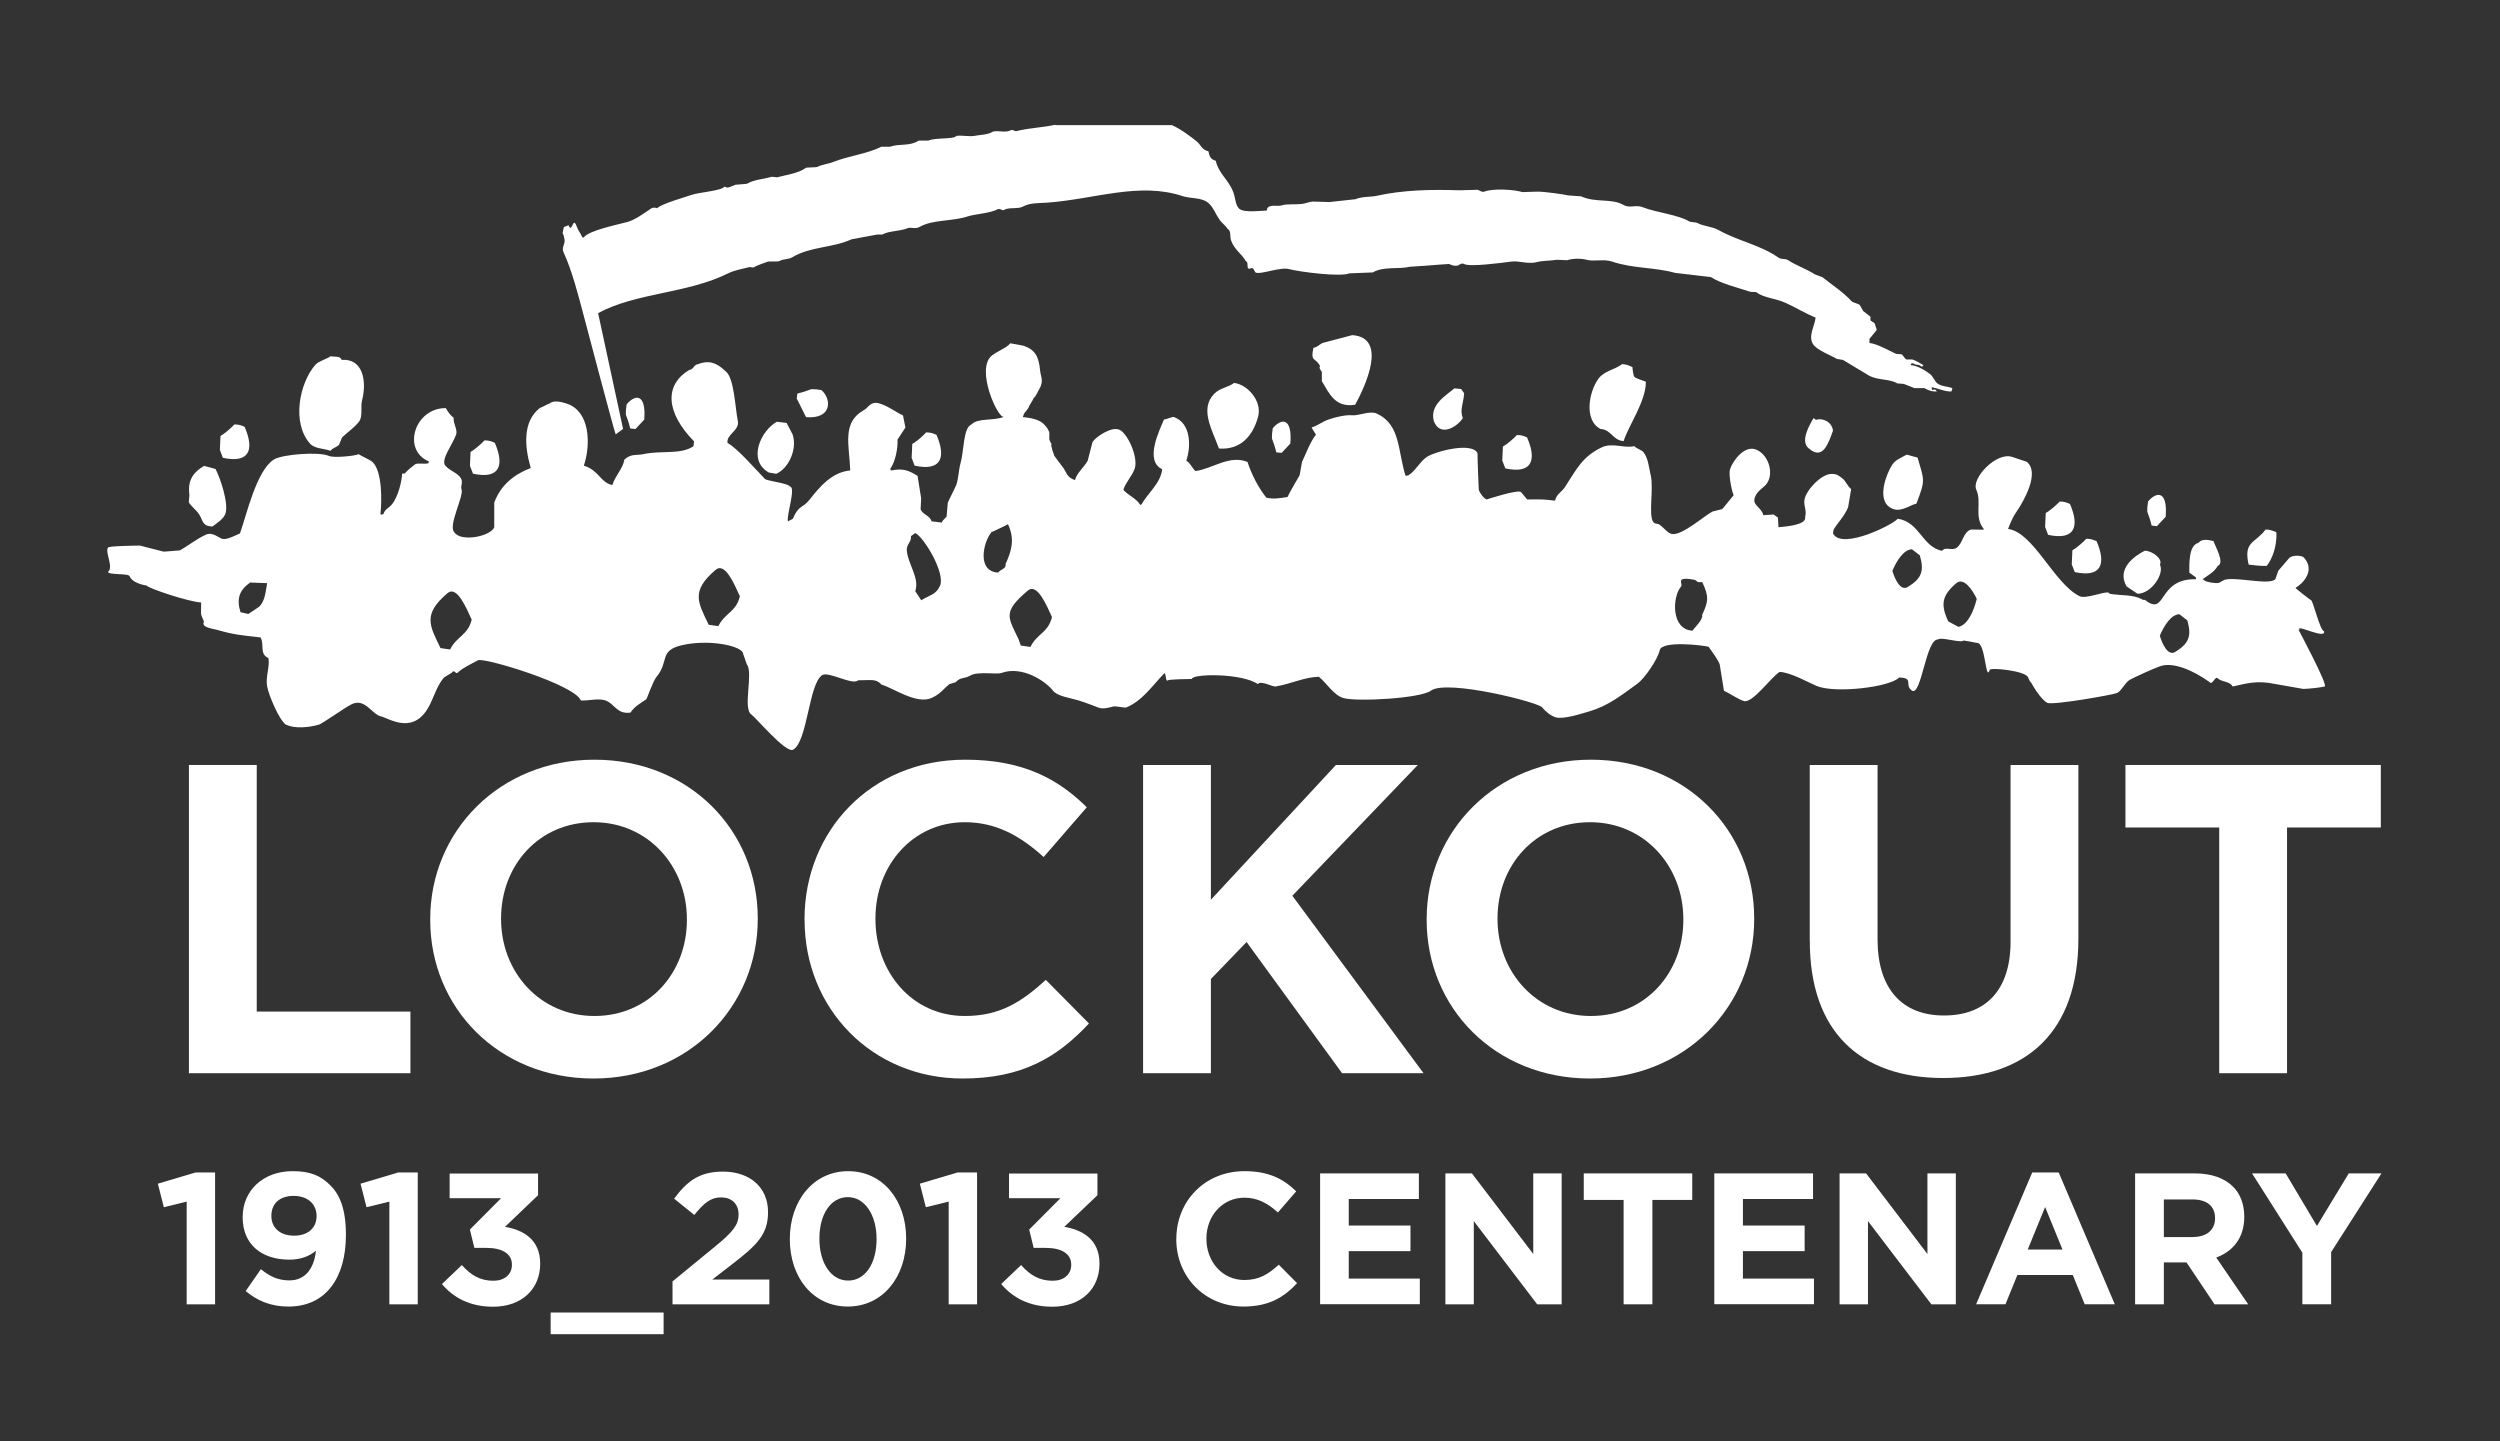
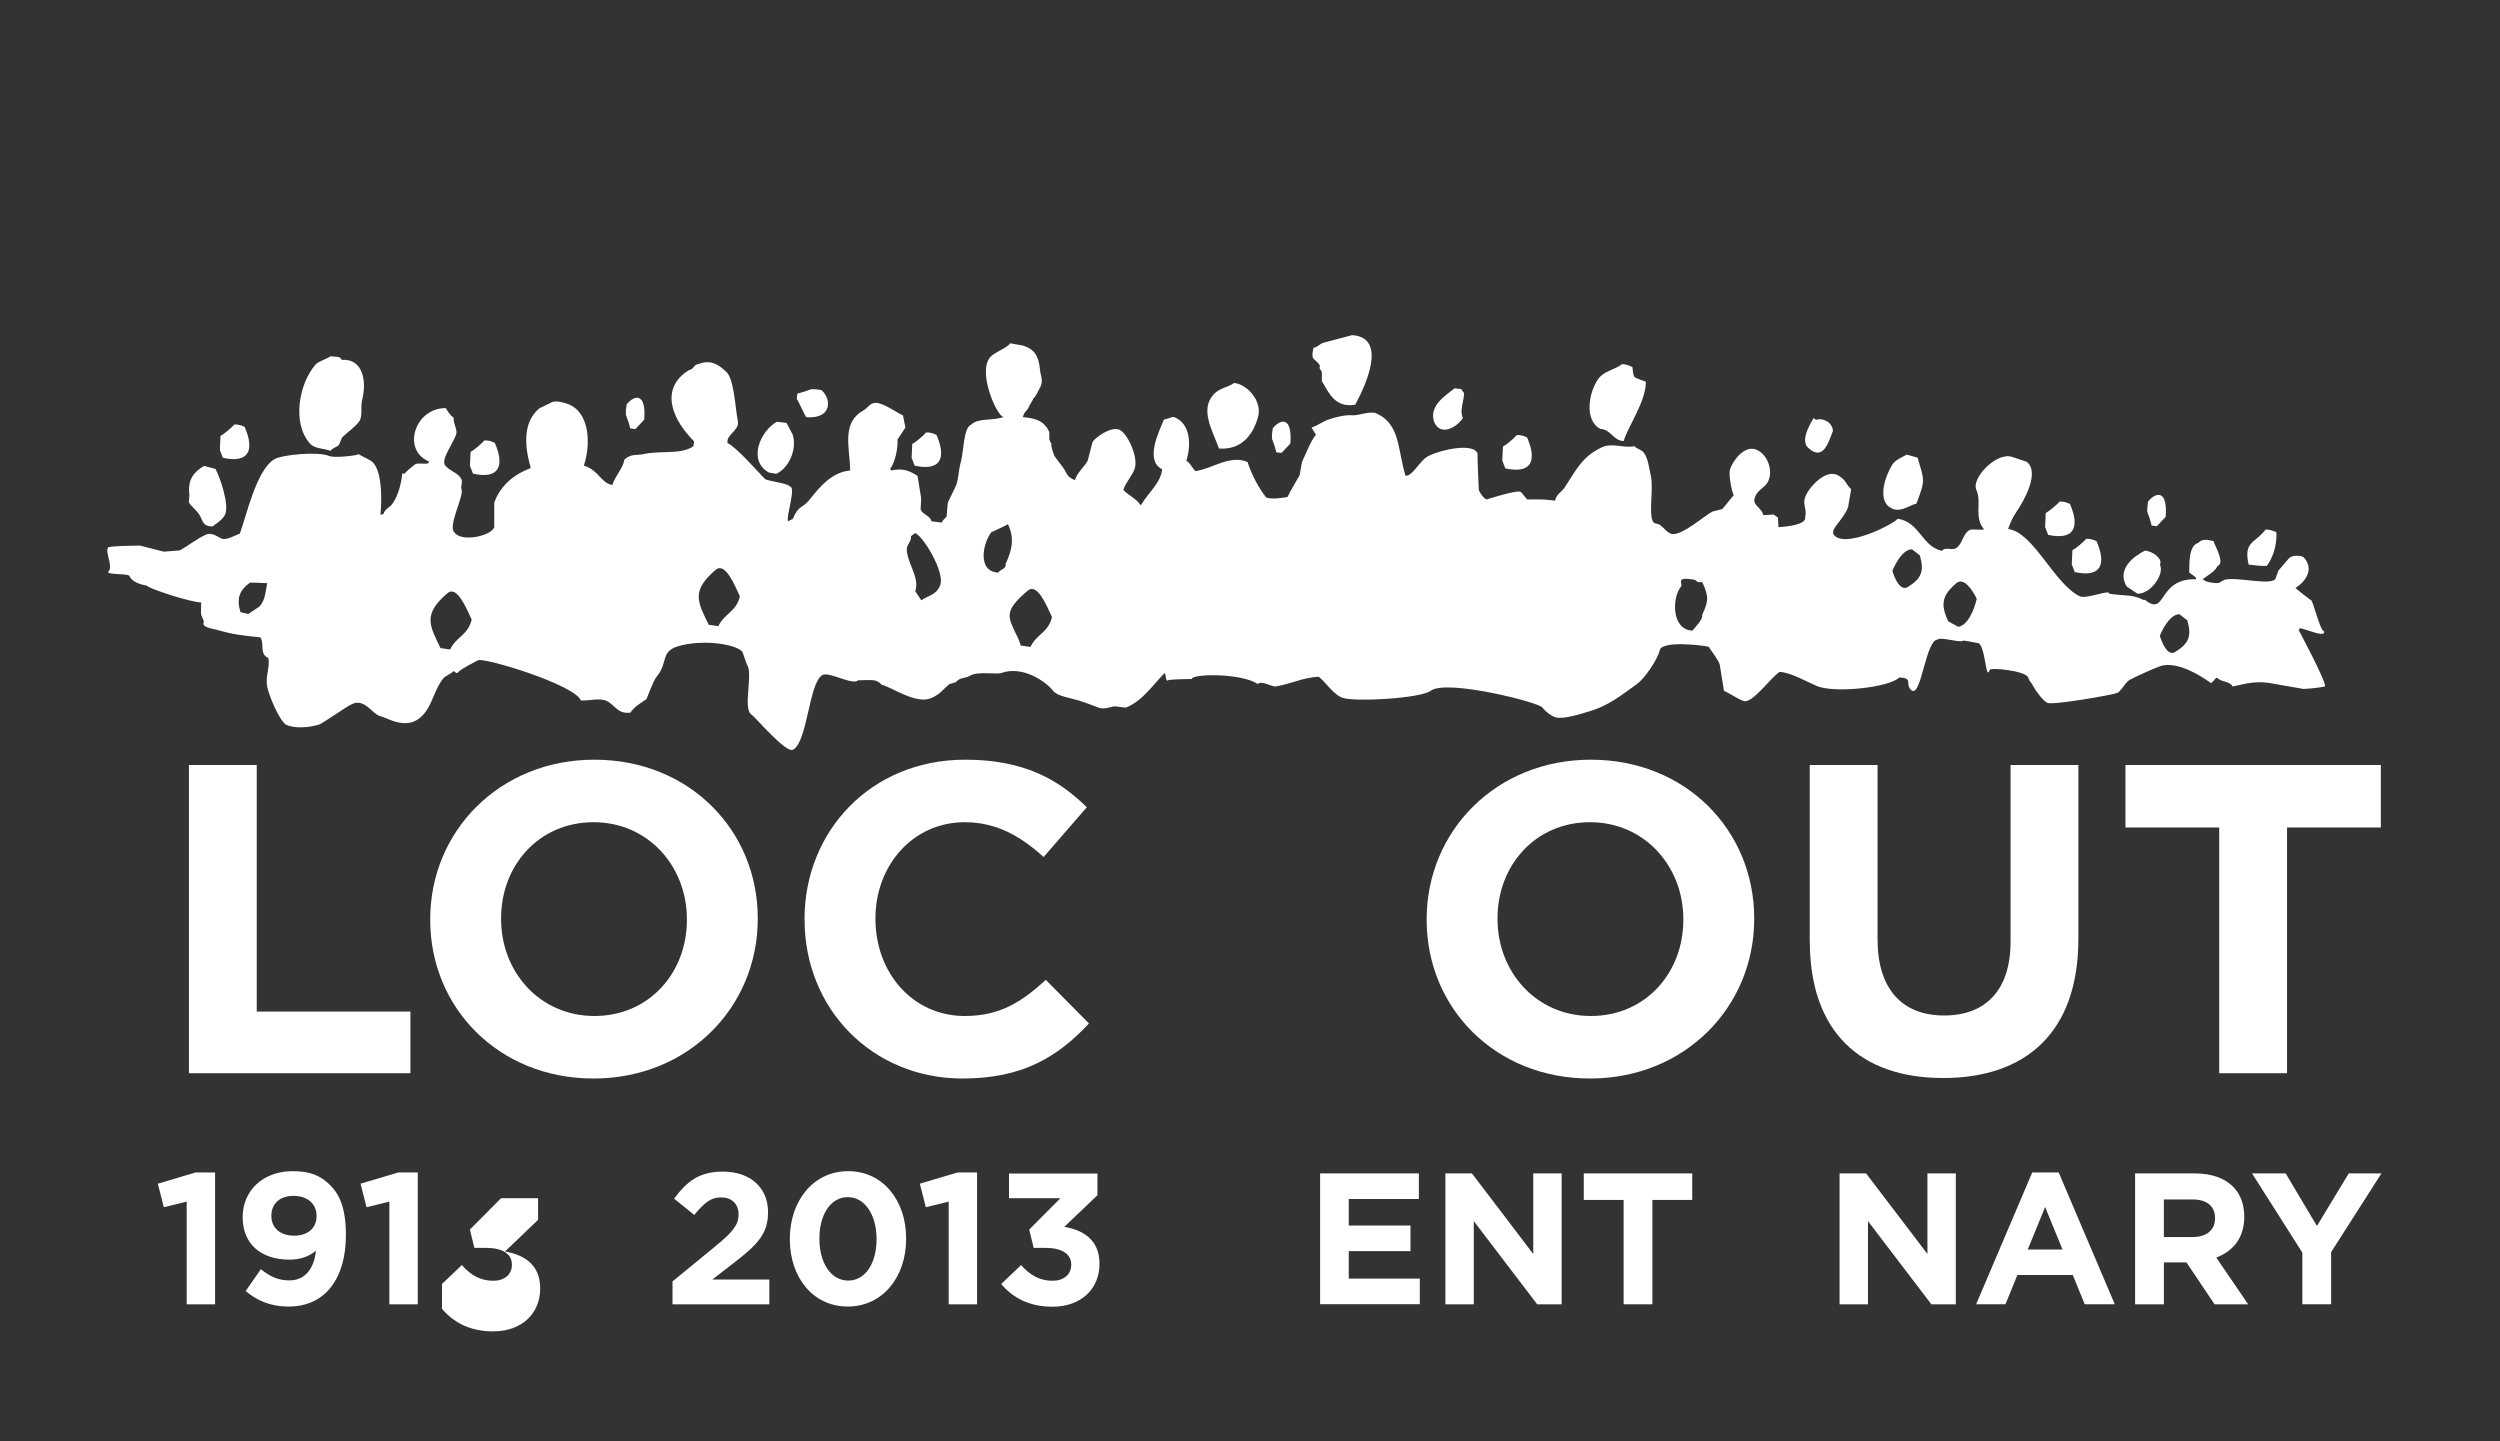
<svg xmlns="http://www.w3.org/2000/svg" id="Layer_1" data-name="Layer 1" viewBox="0 0 401.48 231.49">
  <rect x="0" y="0" width="401.48" height="231.49" fill="#333333" stroke="none" />
  <defs>
    <style>
      .cls-1, .cls-2 {
        fill: #fff;
      }

      .cls-2 {
        stroke-width: 0px;
      }
    </style>
  </defs>
  <g>
-     <path class="cls-1" d="m133.78,29.07h0s.02.04.02.06h0s-.01-.04-.02-.06m35.65-9.03c-1.76.42-4.36.52-6.25,1.03h0c-.07.02-.19-.04-.32-.1h0c-.18-.08-.38-.16-.56-.05h0c-.45.27-1.06.22-1.64.18h0c-.54-.04-1.04-.08-1.36.12h0c-.72.43-2.03.44-2.88.61h0c-.34.06-.86.03-1.38,0h0c-.55-.04-1.1-.08-1.46,0h0c-.38.58-3.34.23-4.49.75h-1.55c-1.47.96-3.08.44-4.6.98h-1.39c-2.22,1.13-5.36,1.5-7.65,2.42h0c-.98.39-1.89.42-2.66.83h0c-.14.08-1.71.06-1.83.15h0c-1.18.88-3.23,1.14-4.6,1.51h0c-.29-.02-.59-.05-.89-.08h0c-1.46.44-2.71.4-3.99,1.13h0c-.61.05-1.22.1-1.83.15h0c-.28.17-.87.32-1.16.45h0c-.12.06-.61-.15-.61-.15h0c-.37.67-4.2.92-5.38,1.36h0c-1.02.38-4.58,1.33-5.44,2.12h0c-.07-.09-.62-.17-.89,0h0c-1.07.7-2.55,1.83-3.83,2.19h0c-1.53.42-6.27,1.37-7.04,2.49h-.22c-.55-1.17-.51-.7-1.01-1.98h0c-.26-.66-.44-.31-.6.03h0c-.17.36-.35.71-.61-.01h0c-.26.1-.52.2-.77.3h0c-.32,2.02-.25.06.11,1.96h0c.15.79-.51,1.3-.17,2.04h0c1.39,3,2.4,6.97,3.33,10.49h0c.22.81,4.79,18.18,5.06,18.8l1.19-.88-4.01-18.59c6.15-3.33,14.3-3.1,20.94-6.42h0c.98-.49,2.43-.73,3.39-.98h0c.2.02.4.05.61.07h0c.74-.43,1.41-.58,2.22-.91h0c.2-.08.58-.07.96-.06h0c.42.01.85.02,1.04-.09h0c.58-.33,1.41-.21,2.05-.6h0c2.83-1.71,6.49-1.48,9.49-2.87h0c1.37-.25,2.73-.5,4.11-.76h.82c1.12-.63,2.81-.49,4.16-1.05h0c.17-.07.41-.04.67-.02h0c.35.04.76.07,1.11-.13h0c2.19-1.26,5.23-.87,7.88-1.74h0c1.09-.36,3.51-.47,4.72-1.13h0c.17-.09.39-.01.58.06h0c.16.06.3.13.37.09h0c.93-.56,2.24-.09,3.16-.6h0c1.06-.59,2.56-.52,3.77-.6h0c7.69-.55,14.83-3.37,21.8-1.06h0c1.4.46,3.17.15,4.27,1.21h0c.74.72,1.05,1.68,1.66,2.57h0c.38.55.98.94,1.34,1.51h0c.58.3.28,1.17.55,1.89h0c.56,1.49,1.64,2.02,2.33,3.25h0c.41.18.23.66.33,1.06h0c.14.25.27.19.42.13h0c.12-.05.27-.1.46.03h0c.11.2.22.4.34.6h0c.33.24,1.36,0,2.47-.25h0c1.07-.23,2.24-.47,2.97-.27h0c1.68.45,8.28,1.29,9.65.68h0c1.26-.05,2.51-.1,3.77-.15h0c1.68-1.01,4.23-.48,5.94-.91h0c.74-.05,1.47-.1,2.22-.15h0c.1.06,0,.02.11,0h0c.3-.05,3.99-.3,3.99-.3h0c.23.13.94.42,1.44.23h0c.17-.07.58-.44.94-.23h0c.89.52,5.96-.17,7.61-.38h0c.59-.07,1.18,0,1.77.09h0c.75.1,1.52.2,2.33-.01h0c.94-.25,2.1-.19,3.22-.37h0c.55.03,1.11.05,1.66.07h0c.69-.25,2.06-.35,3.11-.07h0c.58.15,1.22.13,1.86.1h0c.75-.03,1.51-.05,2.24.19h0c3.28,1.13,6.81.89,10.09,1.81h0c1.92.23,3.85.45,5.77.68h0c1.53,1.02,4.45,1.74,6.27,2.34h0c.23.08.92.02,1,.08h0c1.26.95,3.04.95,4.77,1.74h0c1.57.71,3.07,1.65,4.77,2.34h0c-.12,1.31-1.21,2.91-.44,4.23h0c.57.97,2.93,1.85,3.88,2.42h0c.32.05.62.1.95.15h0c1.42.86,2.85,1.71,4.27,2.57h0c1.43.72,3.26.46,4.49,1.21h0c.34.02.66.05,1,.07h0c.57.23,1.14.45,1.72.68h1.6c.64.34,1.2.59,2,.53h0c-.22-.41-.43-.33-.78-.22h0c-.01-.15-.03-.3-.06-.45h0c.9.12,2.05.71,3.16.68h0c.11-.2.13-.18.17-.53h0c-.85-.34-1.61-.22-2.38-.75h0c-.42-.3-.72-1.12-1.11-1.44h0c-.86-.68-2.14-1.45-3.21-1.51h0c.08-.28.13-.28.24-.28h0c.06,0,.11,0,.2-.02h0c.32.38.93.09,1.27.53h0c.28-.04.21-.02.34-.23h0c-.58-.34-1.25-.75-1.78-.91h-.94c-.29-.14-.53-.67-.78-.83h0c-.29-.02-.59-.05-.89-.07h0c-1.13-.53-3.18-1.68-4.27-1.74h0v-.68c.39-.49.8-.91,1.17-1.44h0c-.12-.35-.23-.7-.34-1.05h0c-.22-.15-.44-.3-.67-.46h0v-.6c-.39-.3-.77-.6-1.16-.9h0c-.19-.33-.37-.66-.56-.98h0c-.29-.25-1.11-.37-1.32-.61h0c-1.37-1.49-3.09-2.59-4.67-3.85h0c-.4-.15-.81-.3-1.22-.46h0c-1.33-.86-2.95-1.4-4.27-2.26h0c-.5-.33-1.06-.07-1.61-.45h0c-2.89-2.02-6.31-2.59-9.54-4.38h0c-1.16-.64-2.46-.6-3.55-1.21h0c-.37-.05-.74-.1-1.11-.15h0c-1.92-1.17-5.23-1.42-7.6-2.34h0c-.54-.21-1.02-.17-1.47-.13h0c-.53.04-1.04.09-1.63-.25h0c-1.93-1.08-4.38-.28-6.77-1.36h0c-.71-.05-1.41-.1-2.11-.15h0c-.16-.09-4.03-.67-4.99-.6h0c-.77.03-1.56.05-2.33.07h0c-1.15-.4-4.74-.64-6.1-.07h0c-.37.15-.92-.27-1.05-.3h0c-.98.03-1.96.05-2.94.08h0c-4.64-.15-9.05-.06-13.36.9h0c-.87.19-2.34.08-3.33.53h0c-1.41.15-2.81.3-4.21.46h0c-.89-.03-1.78-.05-2.66-.08h0c-.4,0-1.18.31-1.72.38h0c-.94.12-2.48-.03-3.27.23h0c-.3.09-.62.08-.94.07h0c-.44-.02-.88-.04-1.23.23h0c-.17.15-.17.22-.23.53h0c-.86.01-3.67.42-4.43-.3h0c-.62-.57-.58-1.67-.94-2.64h0c-.78-2.06-2.31-2.9-2.83-5.06h0c-.73-.21-.99-.55-1.16-1.51h0c-1.08-.23-1.19-1.02-1.89-1.59h0c-.87-.71-2.5-1.96-3.97-2.61h-18.73Z" />
    <g>
      <path class="cls-2" d="m29.97,192.97l-3.66.9-.96-3.78,6.04-1.8h3.15v21.17h-4.56v-16.49Z" />
      <path class="cls-2" d="m39.46,207.33l2.43-3.51c1.53,1.23,2.82,1.8,4.59,1.8,2.58,0,3.96-1.95,4.26-4.77-1.02.87-2.43,1.44-4.26,1.44-4.56,0-7.51-2.52-7.51-6.79v-.06c0-4.23,3.27-7.36,8.02-7.36,2.82,0,4.47.69,6.07,2.28,1.5,1.5,2.49,3.78,2.49,7.93v.06c0,6.82-3.21,11.47-9.19,11.47-3.06,0-5.13-1.02-6.91-2.49Zm11.38-12.01v-.06c0-1.86-1.38-3.21-3.69-3.21s-3.57,1.32-3.57,3.18v.06c0,1.86,1.38,3.15,3.66,3.15s3.6-1.32,3.6-3.12Z" />
      <path class="cls-2" d="m62.52,192.97l-3.66.9-.96-3.78,6.04-1.8h3.15v21.17h-4.56v-16.49Z" />
-       <path class="cls-2" d="m70.99,206.19l3.18-3.03c1.44,1.62,2.94,2.52,5.07,2.52,1.74,0,2.97-.99,2.97-2.55v-.06c0-1.71-1.53-2.67-4.11-2.67h-1.92l-.72-2.94,5.01-5.04h-8.26v-3.96h14.2v3.48l-5.31,5.08c2.85.48,5.65,1.98,5.65,5.89v.06c0,3.96-2.88,6.88-7.57,6.88-3.78,0-6.4-1.5-8.2-3.63Z" />
-       <path class="cls-2" d="m88.43,210.78h18.14v3.48h-18.14v-3.48Z" />
+       <path class="cls-2" d="m70.99,206.19l3.18-3.03c1.44,1.62,2.94,2.52,5.07,2.52,1.74,0,2.97-.99,2.97-2.55v-.06c0-1.71-1.53-2.67-4.11-2.67h-1.92l-.72-2.94,5.01-5.04h-8.26h14.2v3.48l-5.31,5.08c2.85.48,5.65,1.98,5.65,5.89v.06c0,3.96-2.88,6.88-7.57,6.88-3.78,0-6.4-1.5-8.2-3.63Z" />
      <path class="cls-2" d="m107.98,205.8l7-5.74c2.61-2.16,3.63-3.3,3.63-5.04s-1.17-2.73-2.82-2.73-2.73.9-4.29,2.82l-3.24-2.61c2.07-2.82,4.08-4.35,7.84-4.35,4.35,0,7.24,2.55,7.24,6.49v.06c0,3.51-1.8,5.25-5.53,8.14l-3.42,2.64h9.16v3.99h-15.55v-3.66Z" />
      <path class="cls-2" d="m126.84,199.01v-.06c0-6.1,3.78-10.87,9.37-10.87s9.31,4.71,9.31,10.81v.06c0,6.1-3.75,10.87-9.37,10.87s-9.31-4.71-9.31-10.81Zm13.93,0v-.06c0-3.81-1.86-6.7-4.62-6.7s-4.56,2.79-4.56,6.64v.06c0,3.84,1.83,6.7,4.62,6.7s4.56-2.82,4.56-6.64Z" />
      <path class="cls-2" d="m152.34,192.97l-3.66.9-.96-3.78,6.04-1.8h3.15v21.17h-4.56v-16.49Z" />
      <path class="cls-2" d="m160.8,206.19l3.18-3.03c1.44,1.62,2.94,2.52,5.08,2.52,1.74,0,2.97-.99,2.97-2.55v-.06c0-1.71-1.53-2.67-4.11-2.67h-1.92l-.72-2.94,5.02-5.04h-8.26v-3.96h14.2v3.48l-5.32,5.08c2.85.48,5.65,1.98,5.65,5.89v.06c0,3.96-2.88,6.88-7.57,6.88-3.78,0-6.4-1.5-8.2-3.63Z" />
-       <path class="cls-2" d="m188.91,199.01v-.06c0-5.98,4.5-10.87,10.96-10.87,3.96,0,6.34,1.32,8.29,3.24l-2.94,3.39c-1.62-1.47-3.27-2.37-5.38-2.37-3.54,0-6.1,2.94-6.1,6.55v.06c0,3.6,2.49,6.61,6.1,6.61,2.4,0,3.87-.96,5.52-2.46l2.94,2.97c-2.16,2.31-4.56,3.75-8.62,3.75-6.19,0-10.78-4.78-10.78-10.81Z" />
      <path class="cls-2" d="m212,188.44h15.86v4.11h-11.26v4.26h9.91v4.11h-9.91v4.41h11.41v4.11h-16.01v-21.02Z" />
      <path class="cls-2" d="m232.12,188.44h4.26l9.85,12.94v-12.94h4.56v21.02h-3.93l-10.18-13.36v13.36h-4.56v-21.02Z" />
      <path class="cls-2" d="m260.74,192.7h-6.4v-4.26h17.42v4.26h-6.4v16.76h-4.62v-16.76Z" />
-       <path class="cls-2" d="m275.3,188.44h15.86v4.11h-11.26v4.26h9.91v4.11h-9.91v4.41h11.41v4.11h-16.01v-21.02Z" />
      <path class="cls-2" d="m295.42,188.44h4.26l9.85,12.94v-12.94h4.56v21.02h-3.93l-10.18-13.36v13.36h-4.56v-21.02Z" />
      <path class="cls-2" d="m326.35,188.29h4.26l9.01,21.17h-4.83l-1.92-4.71h-8.89l-1.92,4.71h-4.71l9.01-21.17Zm4.87,12.37l-2.79-6.82-2.79,6.82h5.59Z" />
      <path class="cls-2" d="m342.87,188.44h9.61c2.67,0,4.74.75,6.13,2.13,1.17,1.17,1.8,2.82,1.8,4.8v.06c0,3.39-1.83,5.53-4.5,6.52l5.13,7.51h-5.4l-4.51-6.73h-3.63v6.73h-4.62v-21.02Zm9.31,10.21c2.25,0,3.54-1.2,3.54-2.97v-.06c0-1.98-1.38-3-3.63-3h-4.59v6.04h4.68Z" />
      <path class="cls-2" d="m369.74,201.17l-8.08-12.73h5.4l5.02,8.44,5.11-8.44h5.25l-8.08,12.64v8.38h-4.62v-8.29Z" />
    </g>
    <path class="cls-2" d="m30.34,122.85h10.89v39.6h24.68v9.9H30.34v-49.5Z" />
    <path class="cls-2" d="m69.09,147.74v-.14c0-14.07,11.1-25.6,26.37-25.6s26.23,11.38,26.23,25.46v.14c0,14.07-11.1,25.6-26.37,25.6s-26.23-11.38-26.23-25.46Zm41.22,0v-.14c0-8.48-6.22-15.56-14.99-15.56s-14.85,6.93-14.85,15.42v.14c0,8.49,6.22,15.56,14.99,15.56s14.85-6.93,14.85-15.42Z" />
    <path class="cls-2" d="m129.2,147.74v-.14c0-14.07,10.61-25.6,25.81-25.6,9.33,0,14.92,3.11,19.52,7.64l-6.93,7.99c-3.82-3.46-7.71-5.59-12.66-5.59-8.34,0-14.35,6.93-14.35,15.42v.14c0,8.49,5.87,15.56,14.35,15.56,5.66,0,9.12-2.26,13.01-5.8l6.93,7c-5.09,5.45-10.75,8.84-20.29,8.84-14.57,0-25.38-11.24-25.38-25.46Z" />
-     <path class="cls-2" d="m183.57,122.85h10.89v21.64l20.08-21.64h13.15l-20.15,21,21.07,28.5h-13.08l-15.34-21.07-5.73,5.94v15.13h-10.89v-49.5Z" />
    <path class="cls-2" d="m229.11,147.74v-.14c0-14.07,11.1-25.6,26.37-25.6s26.23,11.38,26.23,25.46v.14c0,14.07-11.1,25.6-26.37,25.6s-26.23-11.38-26.23-25.46Zm41.22,0v-.14c0-8.48-6.22-15.56-14.99-15.56s-14.85,6.93-14.85,15.42v.14c0,8.49,6.22,15.56,14.99,15.56s14.85-6.93,14.85-15.42Z" />
    <path class="cls-2" d="m290.63,151.13v-28.28h10.89v28c0,8.06,4.03,12.23,10.68,12.23s10.68-4.03,10.68-11.88v-28.35h10.89v27.93c0,14.99-8.41,22.34-21.71,22.34s-21.42-7.42-21.42-21.99Z" />
    <path class="cls-2" d="m356.39,132.89h-15.06v-10.04h41.01v10.04h-15.06v39.46h-10.89v-39.46Z" />
    <path class="cls-2" d="m159.24,85.45c.49-.39.97-.78,1.46-1.17.19-.03.38-.06.58-.09h.58" />
  </g>
  <g>
    <path class="cls-2" d="m257.01,68.89c1.72.06,2.03,1.88,3.74,1.94.69-2.34,3.6-6.39,3.56-9.53-.4-.19-1.5-.46-1.85-.78-.14-.17-.27-1.03-.3-1.56-.65-.29-.8-.41-1.65-.49-1.28.96-2.85,1.06-3.8,2.33-1.58,2.14-2.35,6.71.29,8.07Z" />
    <path class="cls-2" d="m303.48,81.46c1.59,1.09,3.1-.34,4.28-.58,1.47-3.84,1.28-3.65.19-7.39-.58-.16-1.17-.32-1.75-.48-.88.5-1.82.83-2.34,1.65-.96,1.51-2.44,5.41-.39,6.81Z" />
    <path class="cls-2" d="m290.47,72c2.33,2.07,3.2-1.01,3.89-2.82-.13-1.41-1.65-2.13-2.73-1.75-.13-.1-.26-.2-.38-.29-.61,1.01-2.23,3.74-.78,4.86Z" />
    <path class="cls-2" d="m211.99,58.78c-.26.4.2.68.29.97v1.46c1.22,2.04,2.14,4.29,5.35,3.79,1.56-2.86,5.33-10.79-.48-11.18-1.58.42-3.18.84-4.77,1.26-.5.24-.77.65-1.45.78-.52,2.33.3,1.47,1.06,2.92Z" />
    <path class="cls-2" d="m234.93,67.14c-.56-1.24.12-2.48.2-3.99-.16-.23-.33-.46-.49-.68-.35-.03-.72-.07-1.07-.1-1.29,1.09-4.02,2.61-3.31,5.25.99,2.63,3.74.96,4.66-.48Z" />
    <path class="cls-2" d="m332.7,90.61c.17.42.33.84.49,1.26,4.21.92,5.12-1.23,3.5-4.96-.53-.22-.88-.39-1.65-.39-.44.51-1.66,1.55-2.23,1.85-.03.74-.06,1.49-.1,2.24Z" />
    <path class="cls-2" d="m364.03,90.87c.91-1.19,1.61-3.11,1.55-5.26-.03-.06-.07-.12-.09-.19-.63-.18-.83-.38-1.65-.39-1.7,2.28-3.58,1.85-2.73,5.64,1.16.1,1.58.24,2.92.2Z" />
    <path class="cls-2" d="m346.38,84.5c.15-.17,1.26-1.34,1.41-1.51.33-4.21-1.43-4.1-2.82-2.47-.08.53-.14.87-.14,1.65.19.44.59,1.66.7,2.23.28.04.56.06.84.1Z" />
    <path class="cls-2" d="m343.28,95.35c2.19,0,4.34-3.18,3.59-4.67.51-.96-1.29-2.24-2.43-2.24-1.74.87-4.57,2.94-2.92,5.74.58.39,1.17.77,1.75,1.17Z" />
    <path class="cls-2" d="m332.42,80.93c-.53-.22-.88-.39-1.65-.39-.45.51-1.67,1.55-2.24,1.85-.03.74-.06,1.49-.1,2.24.16.42.33.84.48,1.26,4.21.92,5.12-1.24,3.51-4.96Z" />
    <path class="cls-2" d="m205.8,72.74c.15-.17,1.26-1.34,1.42-1.51.33-4.21-1.43-4.1-2.82-2.47-.08.53-.14.87-.14,1.65.19.44.59,1.66.7,2.23.28.04.56.06.84.09Z" />
    <path class="cls-2" d="m245.25,70.25c-.53-.22-.87-.39-1.65-.39-.44.51-1.66,1.55-2.24,1.85-.04.75-.06,1.49-.11,2.24.17.43.33.84.49,1.27,4.21.92,5.12-1.24,3.5-4.96Z" />
    <path class="cls-2" d="m53.09,72.39c.34-.49.97-.54,1.36-.97.16-.39.32-.77.48-1.17.98-.93,1.98-1.58,2.72-2.53.65-.82.23-2.39.49-3.41.81-3.15.13-6.77-3.28-6.52-.21-.66-1.04-.45-1.78-.57-.65.46-1.91.77-2.43,1.36-2.56,2.91-3.84,9.3-.88,12.64.77.87,2.12.76,3.31,1.17Z" />
    <path class="cls-2" d="m202.03,66.97c.72-2.58-1.75-5.26-3.84-5.47-1.01.74-2.28.79-3.21,1.75-2.37,2.45-.29,5.83.78,8.78,3.43.25,5.4-1.96,6.27-5.05Z" />
    <path class="cls-2" d="m369.14,101.1l.16.02c-.67-.96,4.3,1.65,3.92.25-.66-.05-1.8-5.14-2.12-5.01-.1-.03-2.54-1.91-2.45-1.96,1.14-.65,3.26-2.79,1.31-4.89-.25-.28-1.74-.46-2.33.1-.59.68-1.17,1.36-1.75,2.04-.16.45-.32.91-.48,1.36-1,1.03-6.14-.42-8.17.1-.3.16-.58.32-.88.49-.53.14-2.04-.12-2.33-.39-.1-.06-.2-.13-.3-.19.92-.7,1.84-1.1,2.43-2.14,1.19-.47-.44-3.19-.68-3.99-.91-.22-1.88-.4-2.43.29-1.6.39-1.44,3.48-1.46,4.77.36.26.71.52,1.07.78v.29c-6.29-.14-4.65,6.12-8.2,3.31h-.29c-.07-.03-.13-.07-.19-.1-1.5-.78-3.12-.54-5.16-.87-.06-.07-.28-.22-.19-.2-.78-.18-3.68,1.07-4.67.58-4.11-2.04-7.38-10.27-11.47-10.79.42-1.11.77-1.93,1.39-2.83,1.05-1.52,3.79-6.21,1.61-7.96-.77-.26-1.55-.52-2.33-.78-2.51-.88-6.61,3.43-5.77,5.27.93,2.05-.43,4.28,1.2,6.31v.09c-.27.05-2.01-.05-2.13,0-1.23.52-1.25,2.24-2.24,2.92-.79.54-1.74-.26-2.34.49-3.23-.68-3.55-4.59-7.1-5.16-.88,1.02-8.69,4.89-10.31,2.53-.03-.07-.06-.13-.1-.19.04-.19.07-.39.1-.59.67-1.11,1.79-2.22,2.33-3.59.16-.97.32-1.94.49-2.92-.62-.46-.84-1.31-1.46-1.75-.48-.34-.76-.71-1.75-.68-1.59.04-3.97,2.53-4.28,4.09-.2,1.05.4,1.65.1,2.82.26,1.28-2.97,1.53-4.28,1.65-.04-.52-.07-1.04-.09-1.55-.23-.16-.46-.33-.69-.49-.54.03-1.1.06-1.65.1-.3-1.16-1.53-1.54-1.45-2.43.11-1.25,1.4-1.92,1.86-2.46,1.34-1.55.58-4.59-1.39-5.56-1.97-1-3.92,1.71-4.37,3.06-.25.77.2,3.33.58,4.19-.38.43-1.67,2.09-1.85,2.23-.51.13-1.03.26-1.55.39-1.23.61-4.92,3.92-6.52,3.6-.72-.15-1.19-.92-1.94-1.46-.38-.28-.81-.09-1.07-.49-.78-1.19.12-5.34-.39-7.48-.27-1.14-.41-2.8-1.17-3.7-.37-.43-1.08-.55-1.46-.97-1.67.39-3.53-.63-5.25.2-3.18,1.52-4.07,3.6-5.93,6.42-.48.73-1.35,1.1-1.55,2.13-1.99-.23-1.99-.21-4.48-.19-.32-.39-.65-.78-.97-1.17-.39-.52-5.54,1.17-5.54,1.17-.45-.16-1.1-1.01-1.26-1.56-.03-.08-.24-5.81-.2-5.83-.75-1.9-6.71-.38-8.17.58-1.06.71-1.78,2.2-2.91,2.92-.13.03-.26.06-.39.09h-.09c-1.28-4.04-.79-8.27-4.67-10.01-1.04-.47-2.86.38-3.89.29-1.08-.09-2.66.28-3.8.68-1.07.37-1.58.9-2.73,1.29.08.14.6,1.01.7,1.14-.93,1.18-1.58,3.01-2.24,4.38-.13.71-.26,1.42-.38,2.14-.58,1.06-1.43,2.39-1.95,3.5-1.36.2-2.23.37-3.4.1-1.22-1.53-2.35-3.66-3.02-5.73-2.9-1.2-5.67,1.12-8.37,1.46-.5-.45-.85-1.35-1.46-1.66.8-2.43.72-5.98-1.94-7-.24-.14-1,.29-1.65.39-.74,1.79-3.15,6.58-.29,7.98-.2,2.23-2.4,3.94-3.31,5.64-.06.03-.13.06-.19.1-.68-1.1-1.9-1.5-2.73-2.43.33-1.17,1.5-2.32,1.85-3.5.52-1.79-1.12-5.48-2.43-6.13-1.34-.67-3.94,1.23-4.37,1.94-.26,1.01-.52,2.01-.78,3.02-.55,1.01-1.75,1.95-2.04,3.11-1.3-.49-1.25-1.05-1.85-1.94-.49-.65-.97-1.3-1.46-1.95-.05-.11-.6-1.63-.48-1.85.07-.15-.1-.14-.24-.58-.22-.19.04-1.37-.18-1.57-.34-.65-.12-.33-.65-.96-.76-.9-2.25-1.16-3.52-1.28.29-.94.41-.69.89-1.45.22-.62.63-1.02.86-1.63.26-.07.71-1.1.85-1.33.85-1.39.27-2.04.18-3.08-.22-2.23-.78-3.32-2.67-3.97-.12-.04-2.13-.39-2.13-.39-.47.69-1.98,1.22-2.92,1.95-2.73,2.12.96,10.27,1.92,9.85-1.61.7-4.18.14-5.23,1.24-1.34.53-1.18,4.29-1.75,6.22-.29.98-.29,2.3-.68,3.5-.45.94-.9,1.88-1.36,2.82-.07.74-.14,1.49-.2,2.24-.22.33-.6.5-.77.97-.55-.07-1.11-.13-1.65-.2-.23-.95-1.44-1.05-1.75-1.94.03-.59.06-1.17.09-1.75-.19-1.2-.38-2.4-.58-3.6-1.41-.89-2.32-1.26-4.28-.87-.03-.1-.06-.2-.1-.29.8-1.06,1.24-3.27,1.16-4.67.43-.65.84-1.3,1.27-1.94-.13-.65-.27-1.3-.39-1.95-1.22-.56-2.52-1.59-3.9-1.95-1.32-.34-1.7.73-2.33,1.07-3.66,1.99-2.37,5.72-2.24,9.72-2.94.29-4.82,2.53-6.51,4.67-1.21,1.53-1.72.78-2.72,3.11-.27.13-.52.26-.77.39-.29-.93,1.33-5.49.32-5.58-.22-.43-2.39-.74-3.46-1.01,0,0,.01-.01.02-.02h-.09c-.25-.07-.43-.13-.49-.19-1.28-1.31-4.52-5.04-6-5.77-.28-1.35,1.96-2.02,1.65-3.52-.44-2.15-.58-7.01-1.98-8.02-1.54-1.5-2.83-1.75-4.4-1.13-.71.07-.72.87-1.44.94-3.9,2.35-3.88,6.69.79,11.47-.03.26-.07.52-.1.78-2.1,1.4-5.14.62-8.08,1.27-1,.22-1.93-.13-3.01.87-.23,1.44-1.45,2.54-1.94,4.09-1.93-.41-2.1-2.34-4.57-3.12,1.19-3.58.9-8.68-2.63-9.92-1.37-.48-2.31-.52-2.88-.06-.45.13-1.09.58-1.54.71-2.8,2.16-2.48,6.18-1.5,9.56v.1c-2.64,1.01-4.79,2.71-5.84,5.54v3.98c-.65,1.48-5.39,2.4-6.42.78-1.04-1.05,1.61-5.87,1.16-6.92-.19-.44.3-1.12-.1-1.75-.57-.92-1.74-1.12-2.54-2.07-.66-.99,1.18-3.3,1.77-4.91.3-.8-.5-1.8-.38-2.72-.57-.41-.91-.95-1.27-1.56-5.03-.02-7.08,6.75-2.72,8.56v.1c-.03.06-.07.13-.1.19-.38.22-1.74-.12-2.14.2-.61.47-1.04.81-1.56,1.36-.23.24-.07.07-.49.1-.04,1.12-.61,3.7-1.65,4.96-.46.56-1.1.72-1.36,1.55-.13.03-.26.07-.39.1-.03-.03-.06-.07-.09-.1.25-2.08.3-6.9-1.27-8.36-.39-.37-1.74-.92-2.24-1.27-.22.24-3.92.67-4.76.29-1.64-.73-7.58-.24-8.85.58-2.82,1.82-4.37,8.92-5.44,11.87-.59.24-2.11,1.07-2.82.87-.58-.15-1.56-1.15-2.63-.68-1.41.62-2.95,1.84-4.19,2.53-.84.07-1.68.13-2.52.2h-.1l-3.79-.97s-5.44.04-5.14.35c-.52.68.96,3.16,0,3.87.11.55,3.39.18,3.49.73.36.9,1.88,1.36,2.72,1.46.13.42,6.87,2.66,8.75,2.72.02,2.33-.22,1.43.46,3.09-.55.94,1.48,1.13,2.17,1.33,2.59.75,3.76.85,6.91,1.2.67,1.17-.24,2.63,1.26,3.31.27,1.49-.5,2.96-.2,4.57.28,1.48,1.96,5.44,3.02,6.13,1.41.65,3.61.48,5.25,0,.31.04,4.3-2.82,5.35-3.31,2.09-.97,3.22,1.62,4.58,1.95,1.45.35,5.54,3.32,8.07-2.14.7-1.51,1.14-2.94,2.14-4.08.42-.27.83-.52,1.25-.78.5-.64.55.38.98-.03.79-.77,2.25-1.41,3.21-1.95.92-.52,15.54,3.9,16.53,6.45,1.45.07,3-.47,4.19.1,1.32.64,1.7,2.13,3.78,1.85.63-.97,1.55-1.47,2.53-2.14.13-.09,1.06-2.89,1.65-3.6,2.07-2.47.35-4.23,4.1-5.09,4.11-.94,8.97-.02,9.72,1.12.16.49.52,1.49.68,1.97,1.09,1.29-.7,7.1.73,8.04.66.43,5.54,6.27,6.69,5.66,2.33-1.22,2.54-10.72,4.71-11.99,1.04-.61,4.92,1.71,5.74.84,2.27,0,2.84-.28,3.79.71,1.72.45,5.56,3.21,7.98,2.14,1.53-.68,1.82-1.39,2.91-2.24.33-.1.65-.19.97-.29.9-.93,1.3-.46,2.43-1.11,1.18-.67,4.17-.11,4.96-.39,3.32-1.2,7.09,1.33,8.26,2.85.7.91,2.89,1.19,4.09,1.56,1.17.36,2.26.8,3.22,1.16.79.31,1.86-.06,2.43-.19.32-.07,1.85.23,1.95.19,2.63-1.03,4.29-3.56,6.12-5.44.42-.43.17,1.47.69,1.04.16-.13,3.18-.21,3.78-.2.13-.87,8.02-.95,10.6.81.61-.62,2.34.5,2.92.39,2.7-.49,4.42-1.46,6.89-1.56,1.17.94,2.41,2.96,3.9,3.41,2.16.65,12.44.07,14.1-1.17,2.55-1.9,17.67,1.95,17.9,2.72.45.57,1.36,1.33,2.14,1.56,1.26.36,4.14-.59,5.44-.97,2.95-.87,5-2.49,7.69-4.44,1.11-.8,3.23-3.84,3.58-5.37.35-1.61,7.12-.77,7.85-.55.24.35,1.74,2.37,1.79,2.89.22,1.39.44,2.78.67,4.17.99.45,2.2,1.33,3.21,1.66,1.41.37,4.36-3.85,5.73-4.68,1.74.04,4.69,1.73,5.94,2.25,2.99,1.24,11.79.2,13.26-1.36,2.49.08.7,1.17,2.1,2.14,1.49.69,2.21-8.31,4.12-8.24.44-.45,3.44.53,4.03.22-.16-.2,2.04.33,2.3.33,1.33,0,1.32,6.38,1.99,4.33.14-.43,5.72.15,6.15,1.18.45,1.09.27.36.87,1.49.38.7,1.53,2.3,2.24,2.63.88.4,10.6-1.31,11.08-1.56.63-.05,1.39-1.72,2.14-2.14.71-.39,3.64-1.75,4.89-2.19,2.01-.7,5.12.54,7.94,2.55.46.62.91-1.17,1.37-.55.65.55,1.95.44,2.33,1.26,2.29-.49,3.86-1.04,6.91-.39,1.49.26,2.97.52,4.46.78.87-.03,2.64-.2,3.4-.39.71.04-4.18-9.1-4.18-9.1Zm-327.51-3.67c-.58.39-1.16.78-1.75,1.17-.42-.1-.85-.2-1.26-.29-.66-2.15-.2-3.53,1.55-4.76.91.03,1.81.07,2.73.1-.25,1.28-.28,2.77-1.27,3.79Zm30.65,6.87l-1.54-.22c-1.71-3.58-2.93-5.38,1.12-8.82,1.53-1.3,3.04,2.42,3.89,4.24-.61,2.55-2.42,2.66-3.46,4.8Zm43.07-3.75l-1.54-.22c-1.71-3.58-2.93-5.38,1.12-8.82,1.53-1.3,3.04,2.42,3.89,4.25-.61,2.55-2.42,2.66-3.46,4.8Zm35.61-6.49c-.63,1.48-1.73,1.5-3.01,2.34-.32-.49-.65-.97-.97-1.46.75-2.12-1.25-4.46-1.36-6.61-.05-.9.8-1.36.67-2.23l.68-.49c1.25.46,4.9,6.36,3.99,8.46Zm9.35-2.11c-3.46-.16-2.45-4.85-1.07-6.52l2.63-1.26c1.15,2.44.57,4.31-.39,6.42.18.76-.83.83-1.17,1.36Zm5.16,11.94l-1.54-.22-.37-1.04c-1.71-3.58-2.55-4.35,1.49-7.78,1.53-1.3,3.04,2.42,3.89,4.24-.61,2.55-2.42,2.66-3.46,4.8Zm107.88-5.13c.18.76-1.2,1.98-1.54,2.52-3.46-.16-3.27-5.38-1.88-7.05.49-.39-1.15-1.76,2.23-1.11.19.04.43.4.63.37h.58c1.15,2.43.94,3.15-.02,5.26Zm33.01-4.49c-1.15.71-2.09-1.3-2.46-2.6.68-1.63,1.83-3.42,3.14-3.46l1.27.98c.76,2.56.23,3.75-1.94,5.08Zm8.14,6.4l-1.62-.88c-1.33-2.78-.95-4.22,1.29-6.14,1.18-1.01,2.62,1.11,3.28,2.52-.48,1.98-1.46,4.22-2.95,4.5Zm34.81,4.03c-1.15.71-2.09-1.3-2.46-2.61.68-1.63,1.83-3.42,3.14-3.45l1.27.98c.75,2.56.23,3.74-1.94,5.08Z" />
    <path class="cls-2" d="m31.98,82.6c.66,1.04.48,1.9,2.14,1.95.67-.52,1.69-1.13,2.04-1.95.68-1.56-.81-5.91-1.55-7.29-.62-.16-1.23-.32-1.85-.49-1.56.95-2.69,2.14-2.34,4.67-.03.38-.06.77-.1,1.16.34.64,1.26,1.31,1.65,1.94Z" />
    <path class="cls-2" d="m79.46,71.11c-.53-.23-.87-.39-1.65-.39-.45.51-1.67,1.56-2.24,1.85-.04.75-.07,1.49-.1,2.24.17.42.33.84.49,1.26,4.21.92,5.12-1.24,3.5-4.96Z" />
    <path class="cls-2" d="m39.29,68.55c-.53-.23-.88-.39-1.65-.39-.44.51-1.66,1.55-2.23,1.85-.04.75-.06,1.49-.1,2.24.16.42.33.84.48,1.27,4.21.92,5.12-1.24,3.5-4.96Z" />
    <path class="cls-2" d="m150.39,69.83c-.53-.22-.88-.39-1.65-.39-.44.51-1.66,1.56-2.24,1.85-.03.74-.05,1.49-.1,2.23.17.42.33.84.48,1.26,4.21.92,5.12-1.23,3.51-4.96Z" />
    <path class="cls-2" d="m131.93,62.64c-.53-.08-.88-.14-1.65-.14-.44.19-1.65.58-2.23.7-.03.28-.06.56-.1.84.16.16,1.35,2.78,1.52,2.95,4.2.34,4.08-2.93,2.46-4.33Z" />
    <path class="cls-2" d="m123.5,75.89c.38.07.78.13,1.16.2,1.99-.87,3.41-3.95,2.63-6.32-.33-.62-.65-1.23-.97-1.85-.52-.06-1.04-.13-1.56-.19-2.59,1.42-4.79,6.23-1.26,8.17Z" />
    <path class="cls-2" d="m102.04,68.9c.15-.17,1.26-1.34,1.42-1.51.33-4.21-1.44-4.1-2.82-2.47-.08.53-.14.87-.14,1.65.19.44.59,1.66.7,2.23.28.04.56.06.84.1Z" />
  </g>
</svg>